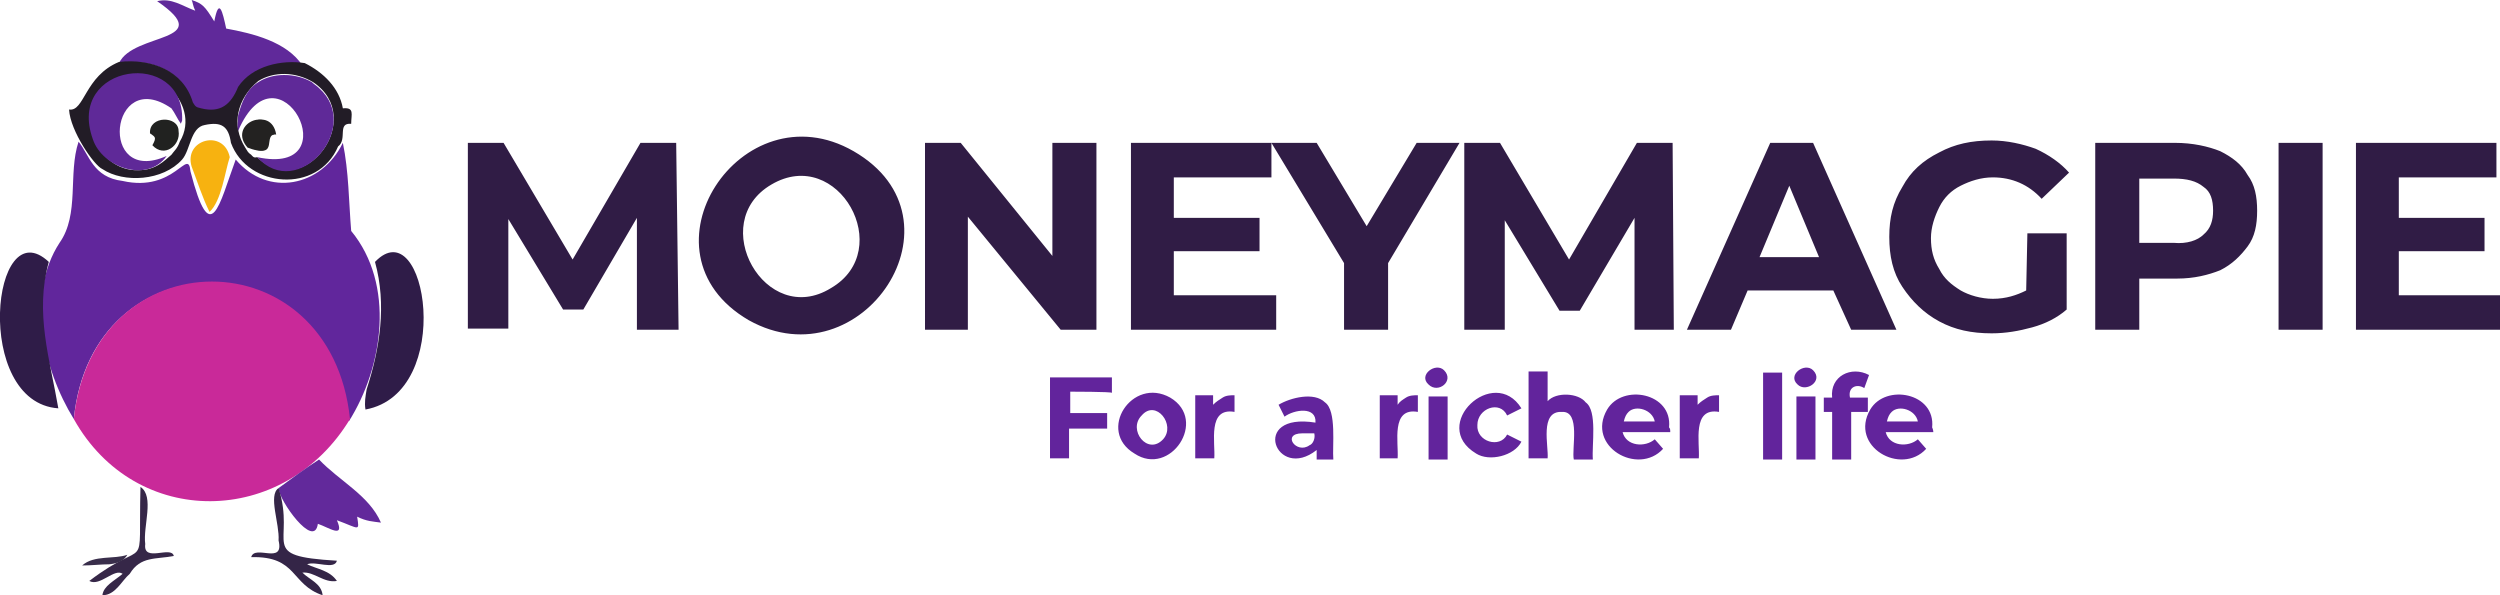
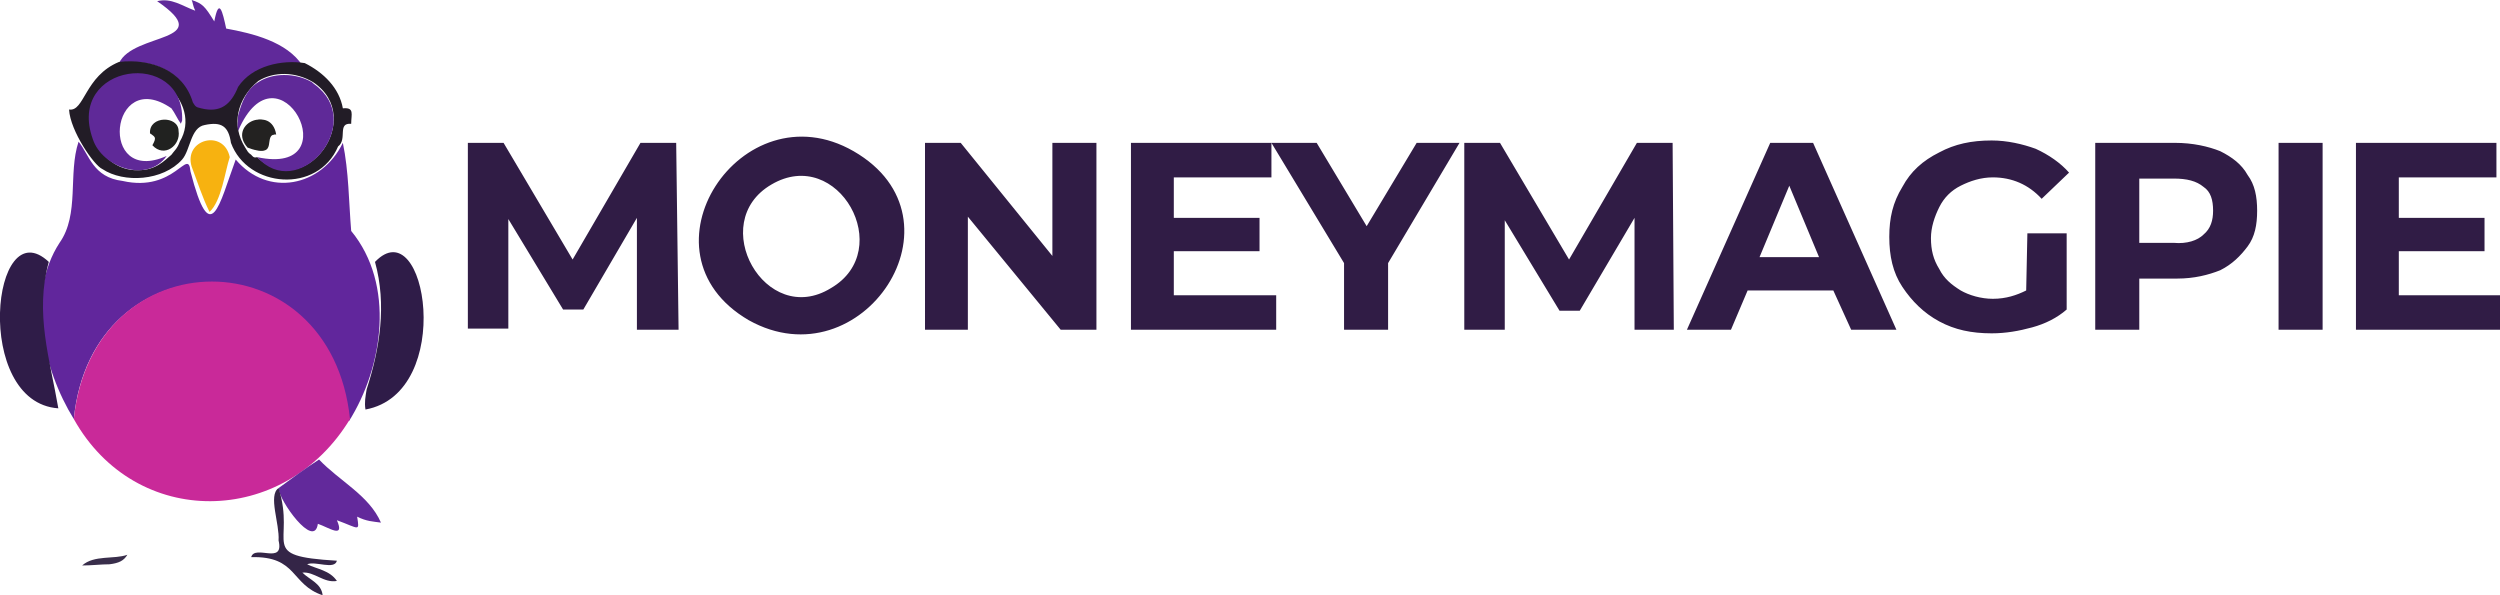
<svg xmlns="http://www.w3.org/2000/svg" id="Layer_1" x="0" y="0" viewBox="0 0 210 50" xml:space="preserve">
  <style>.st12{fill:#232221}.st14{fill:#301c45}</style>
  <path d="M6.2 35.2C3.6 31 2.2 24.7 5 20.4c1.7-2.4.7-5.8 1.6-8.5.9 1.1 1.2 3 3.7 3.3 4.4 1 5.5-2.9 5.7-.8 1.7 6.6 2.4 2.8 3.8-1 2.7 3.2 7.2 2.3 9-1.4.5 2.4.5 5 .7 7.4 3.7 4.5 2.7 11.4-.2 16-1.5-15.5-21.6-15.5-23.1-.2z" fill="#61269c" />
  <path d="M6.2 35.2c1.6-15.4 21.6-15.4 23.2 0-5.5 9.1-18 9.3-23.2 0z" fill="#c92999" />
  <path d="M10 5.3c1.2-2.6 8.3-1.7 3.2-5.2 1.2-.3 2.1.4 3.2.8-.2-.4-.2-.7-.3-.9.9.3 1.1.5 1.9 1.8.4-2.1.7-.8 1 .6 2.2.4 5.1 1.1 6.4 3.1-5.6-.8-4.6 4.8-8.6 3.7-.3-.1-.5-.2-.7-.5-.7-2.8-3.5-3.8-6.1-3.4z" fill="#60299a" />
  <path d="M20 7.3c1.2-1.8 3.7-2.3 5.6-2 1.6.8 2.9 2.1 3.2 3.8 1-.1.7.5.7 1.3-1.2-.1-.3 1.3-1.1 1.9-1.7 4-7.6 3.5-9-.3-.2-1.4-.8-1.8-2.2-1.5-1.2.2-1.2 2.1-1.9 2.9-1.6 1.8-4.9 2-6.7.8-.7-.3-2.7-3.2-2.8-5 1.3.2 1.3-2.8 4.2-4 2.7-.3 5.4.7 6.2 3.4.2.3.2.4.7.5 1.6.4 2.5-.3 3.1-1.8zm1.7-.5c-1.8 1.5-2.3 3.7-1.1 5.6.2.3.2.4.5.6.1.1.2.3.5.2 4 3.8 9.2-3.3 4.7-6.3-1.5-.9-3.3-.9-4.6-.1zm-6.6 5.1c2-3.3-2.7-7.5-5.9-4.8-3.2 2-1.2 7.3 2.4 7.2 1.5 0 2.2-.8 2.8-1.3.2-.3.5-.5.7-1.1z" fill="#221c26" />
  <path d="M4.1 22c-1.2 4.3.1 8.2.8 12.3-7.2-.5-5.6-16.8-.8-12.3zm26.7 10.7c1.1-3.4 1.7-7.1.7-10.7 4.3-4.5 6.8 11-.8 12.4-.1-.6 0-1.1.1-1.7z" fill="#2f1c48" />
-   <path d="M23.4 41c1.1-.8 2.3-1.7 3.4-2.4 1.7 1.8 4.2 3 5.2 5.3-.7-.1-1.2-.1-2-.5.2 1.3.2 1-1.7.3.7 1.6-.7.6-1.6.3-.3 2.2-3.3-2-3.3-3z" fill="#62299b" />
+   <path d="M23.4 41c1.1-.8 2.3-1.7 3.4-2.4 1.7 1.8 4.2 3 5.2 5.3-.7-.1-1.2-.1-2-.5.2 1.3.2 1-1.7.3.7 1.6-.7.6-1.6.3-.3 2.2-3.3-2-3.3-3" fill="#62299b" />
  <path d="M23.4 41c1.5 4.7-1.9 5.7 4.9 6.1-.2.8-1.8 0-2.5.3.8.4 1.9.5 2.5 1.4-1.1.2-1.9-.8-2.9-.7.6.6 1.6.9 1.7 1.9-2.7-.9-2.1-3.3-6-3.2.3-1.1 2.8.7 2.3-1.4.1-1.4-.9-3.8 0-4.4z" fill="#342547" />
-   <path d="M11.8 40.9c1.2.8.2 3.3.4 4.8-.2 1.6 2.2.1 2.4 1-1.5.3-2.8 0-3.7 1.5-.7.6-1.2 1.8-2.3 1.8.1-.8 1-1.2 1.7-1.8-.7-.5-1.9 1.1-2.8.6 5.1-3.9 4.1-.1 4.3-7.9z" fill="#362748" />
  <path d="M10.7 46.6c-.3.5-.7.7-1.5.8-.7 0-1.5.1-2.3.1 1-.9 2.7-.5 3.8-.9z" fill="#392e4b" />
  <path d="M20 9.7c.3-1.1.7-2.2 1.7-2.8 1.2-.8 3.1-.8 4.5 0 .2.2.4.3.6.5 3.7 3.3-1.8 9.6-5.2 5.8 7.9 1.7 1.8-10.1-1.6-2.2-.1-.4 0-.9 0-1.3zm-4.7.4c0 .1-.1.2-.1.3-.3-.4-.5-.9-.8-1.3-5.2-3.6-6.2 6.6-.4 4-1.6 2.3-5.4 1-6.2-1.4-2.3-6.4 7.7-7.7 7.5-1.6z" fill="#5f2998" />
  <path d="M17.6 17.8c-.6-1.2-1-2.5-1.5-3.8-.7-2.3 2.7-3.2 3.2-.8-.4 1.2-.7 3.7-1.7 4.6z" fill="#f7b210" />
  <path d="M15 11c.2 1.2-1.2 2.3-2.2 1.2.4-.7.2-.7-.2-1-.1-1.5 2.4-1.5 2.4-.2z" fill="#212220" />
  <path class="st12" d="M21 12.4c-1.7-1.9 1.8-3.6 2.2-1.1-1.2-.1.3 2.1-2.2 1.1z" />
  <path class="st12" d="M20.8 12.4c-1.7-1.9 1.8-3.6 2.2-1.1-1.1-.1.4 2.1-2.2 1.1z" />
-   <path d="M89.9 32.9v1.8H93V36h-3.2v2.5h-1.6v-6.8h5.2V33c0-.1-3.5-.1-3.5-.1zm5.4 5.2c-3.2-1.9-.2-6.5 3-4.7 3.2 1.9 0 6.7-3 4.7zm2.4-1.2c1.1-1.2-.6-3.4-1.8-2-1.2 1.2.5 3.4 1.8 2zm5-3.5c.3-.2.7-.2 1-.2v1.4c-2.3-.4-1.6 2.6-1.7 3.9h-1.6v-5.3h1.5v.8c.3-.3.5-.4.8-.6zm8.6.4c1 .7.6 3.7.7 4.8h-1.4v-.8c-3.4 2.7-5.7-3.2-.1-2.3.1-1.4-1.8-1.1-2.6-.5l-.5-1c1-.6 3-1.1 3.9-.2zm-1.3 3.6c.3-.1.5-.6.4-1h-1c-1.8 0-.5 1.8.6 1zm8.1-4c.3-.2.7-.2 1-.2v1.4c-2.3-.4-1.6 2.6-1.7 3.9h-1.5v-5.3h1.5v.8c.2-.3.4-.4.7-.6zm1.9-1.1c-.9-.8.6-1.9 1.3-1.2.9.9-.5 2-1.3 1.2zm0 1h1.6v5.3H120v-5.3zm4 4.8c-4-2.4 1.5-7.5 3.8-3.8l-1.2.6c-.6-1.3-2.5-.6-2.5.8-.1 1.4 1.9 2 2.5.8l1.2.6c-.6 1.2-2.7 1.7-3.8 1zm9.2-4.3c1 .7.5 3.6.6 4.8h-1.6c-.2-.9.6-4.1-1-4-1.9-.1-1.1 2.9-1.2 3.9h-1.6v-7.3h1.6v2.5c.7-.8 2.6-.7 3.2.1zm7.1 2.5h-4c.3 1.2 1.9 1.3 2.7.6l.7.8c-2.1 2.3-6.5-.2-4.7-3.3 1.3-2.2 5.5-1.4 5.2 1.5.1.1.1.2.1.4zm-3.5-1.7c-.2.2-.3.4-.4.8h2.6c-.2-1-1.6-1.4-2.2-.8zm6.6-1.2c.3-.2.7-.2 1-.2v1.4c-2.3-.4-1.6 2.6-1.7 3.9h-1.6v-5.3h1.5v.8c.3-.3.5-.4.8-.6zm4.7-2.1h1.6v7.3h-1.6v-7.3zm2.9 1c-.9-.8.6-1.9 1.3-1.2.9.9-.6 1.9-1.3 1.2zm-.1 1h1.6v5.3h-1.6v-5.3zm4.6.1h1.4v1.2h-1.4v4h-1.6v-4h-.7v-1.2h.7c-.2-1.8 1.6-2.7 3.1-1.9l-.4 1.1c-.6-.4-1.4-.1-1.2.8h.1zm6.9 2.9h-4c.3 1.2 1.9 1.3 2.7.6l.7.8c-2.1 2.3-6.5-.2-4.7-3.3 1.3-2.2 5.5-1.4 5.2 1.5.1.2.1.4.1.4zm-3.5-1.7c-.2.2-.3.4-.4.8h2.6c-.2-1-1.6-1.4-2.2-.8z" fill="#62249c" />
  <path class="st14" d="M53.5 27.7v-9.4L49 26h-1.7l-4.6-7.6v9.2h-3.4V12h3l5.8 9.8 5.7-9.8h3l.2 15.7h-3.5zm9.4-.8c-9.8-5.7-.6-19.6 8.8-14.2 9.9 5.7.7 19.5-8.8 14.2zm6.9-2.7c5.5-3.2.6-12-5-8.7-5.5 3.2-.5 12.1 5 8.7zM92.1 12v15.7h-3l-7.8-9.5v9.5h-3.6V12h3l7.7 9.5V12h3.7zm15.1 12.8v2.9H95V12h11.8v2.9h-8.2v3.4h7.2v2.8h-7.2v3.7h8.6zM116.6 22.1v5.6h-3.7v-5.6L106.8 12h3.8l4.2 7 4.2-7h3.6l-6 10.1zm20.7 5.6v-9.4l-4.6 7.8H131l-4.6-7.6v9.2H123V12h3l5.8 9.8 5.7-9.8h3l.1 15.7h-3.3zm16.7-3.3h-7.2l-1.4 3.3h-3.7l7-15.7h3.6l7 15.7h-3.8l-1.5-3.3zm-1.2-2.8l-2.5-6-2.5 6h5zm17.5-2h3.3V26c-.8.7-1.8 1.2-2.9 1.5-1.1.3-2.2.5-3.4.5-1.7 0-3.1-.3-4.4-1-1.3-.7-2.3-1.7-3.1-2.9s-1.1-2.6-1.1-4.2.3-2.9 1.1-4.2c.7-1.3 1.7-2.2 3.1-2.9 1.3-.7 2.7-1 4.4-1 1.3 0 2.6.3 3.7.7 1.1.5 2.1 1.2 2.8 2l-2.3 2.2c-1.1-1.2-2.5-1.8-4.1-1.8-1 0-1.9.3-2.7.7s-1.4 1-1.8 1.8c-.4.8-.7 1.7-.7 2.6 0 1 .2 1.8.7 2.6.4.8 1 1.3 1.8 1.8.7.4 1.7.7 2.7.7 1.1 0 2-.3 2.8-.7l.1-4.8zm16.2-6.9c1 .5 1.8 1.1 2.3 2 .6.8.8 1.8.8 3s-.2 2.2-.8 3c-.6.8-1.3 1.5-2.3 2-1 .4-2.2.7-3.6.7h-3.2v4.3H176V12h6.7c1.5 0 2.8.3 3.8.7zm-1.4 7c.6-.5.8-1.2.8-2 0-.9-.2-1.6-.8-2-.6-.5-1.4-.7-2.5-.7h-2.9v5.4h2.9c1.1.1 2-.2 2.5-.7zm6.3-7.7h3.7v15.7h-3.7V12zM210 24.8v2.9h-12.1V12h11.8v2.9h-8.2v3.4h7.2v2.8h-7.2v3.7h8.5z" />
</svg>